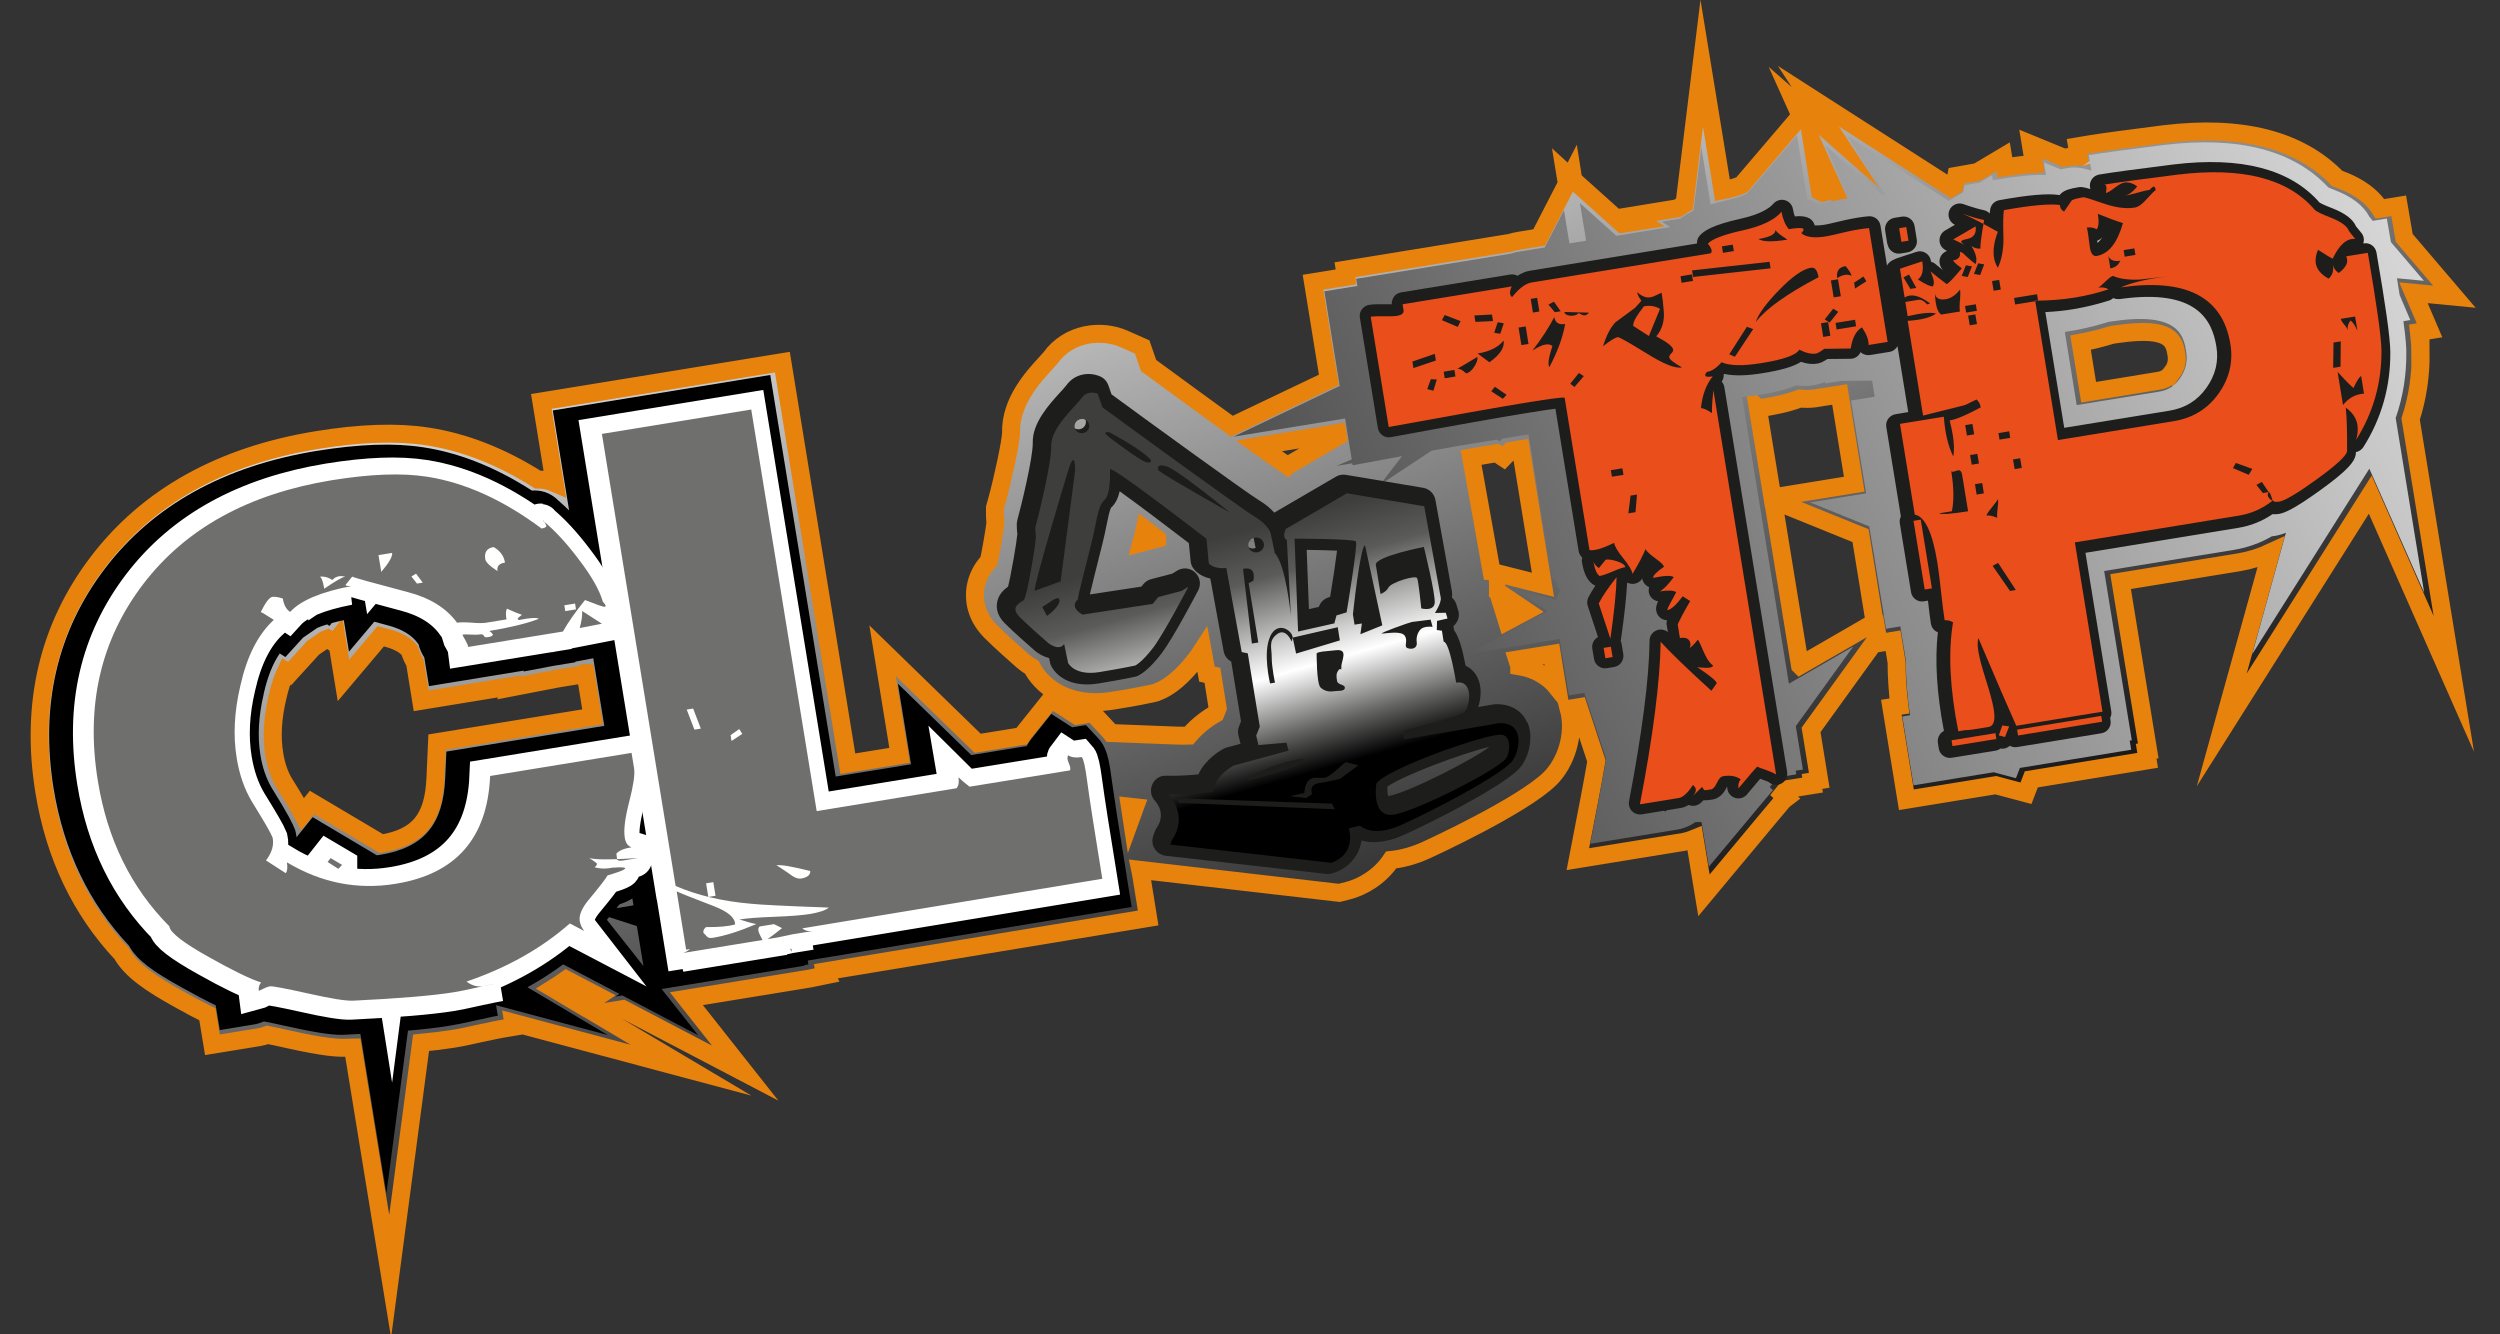
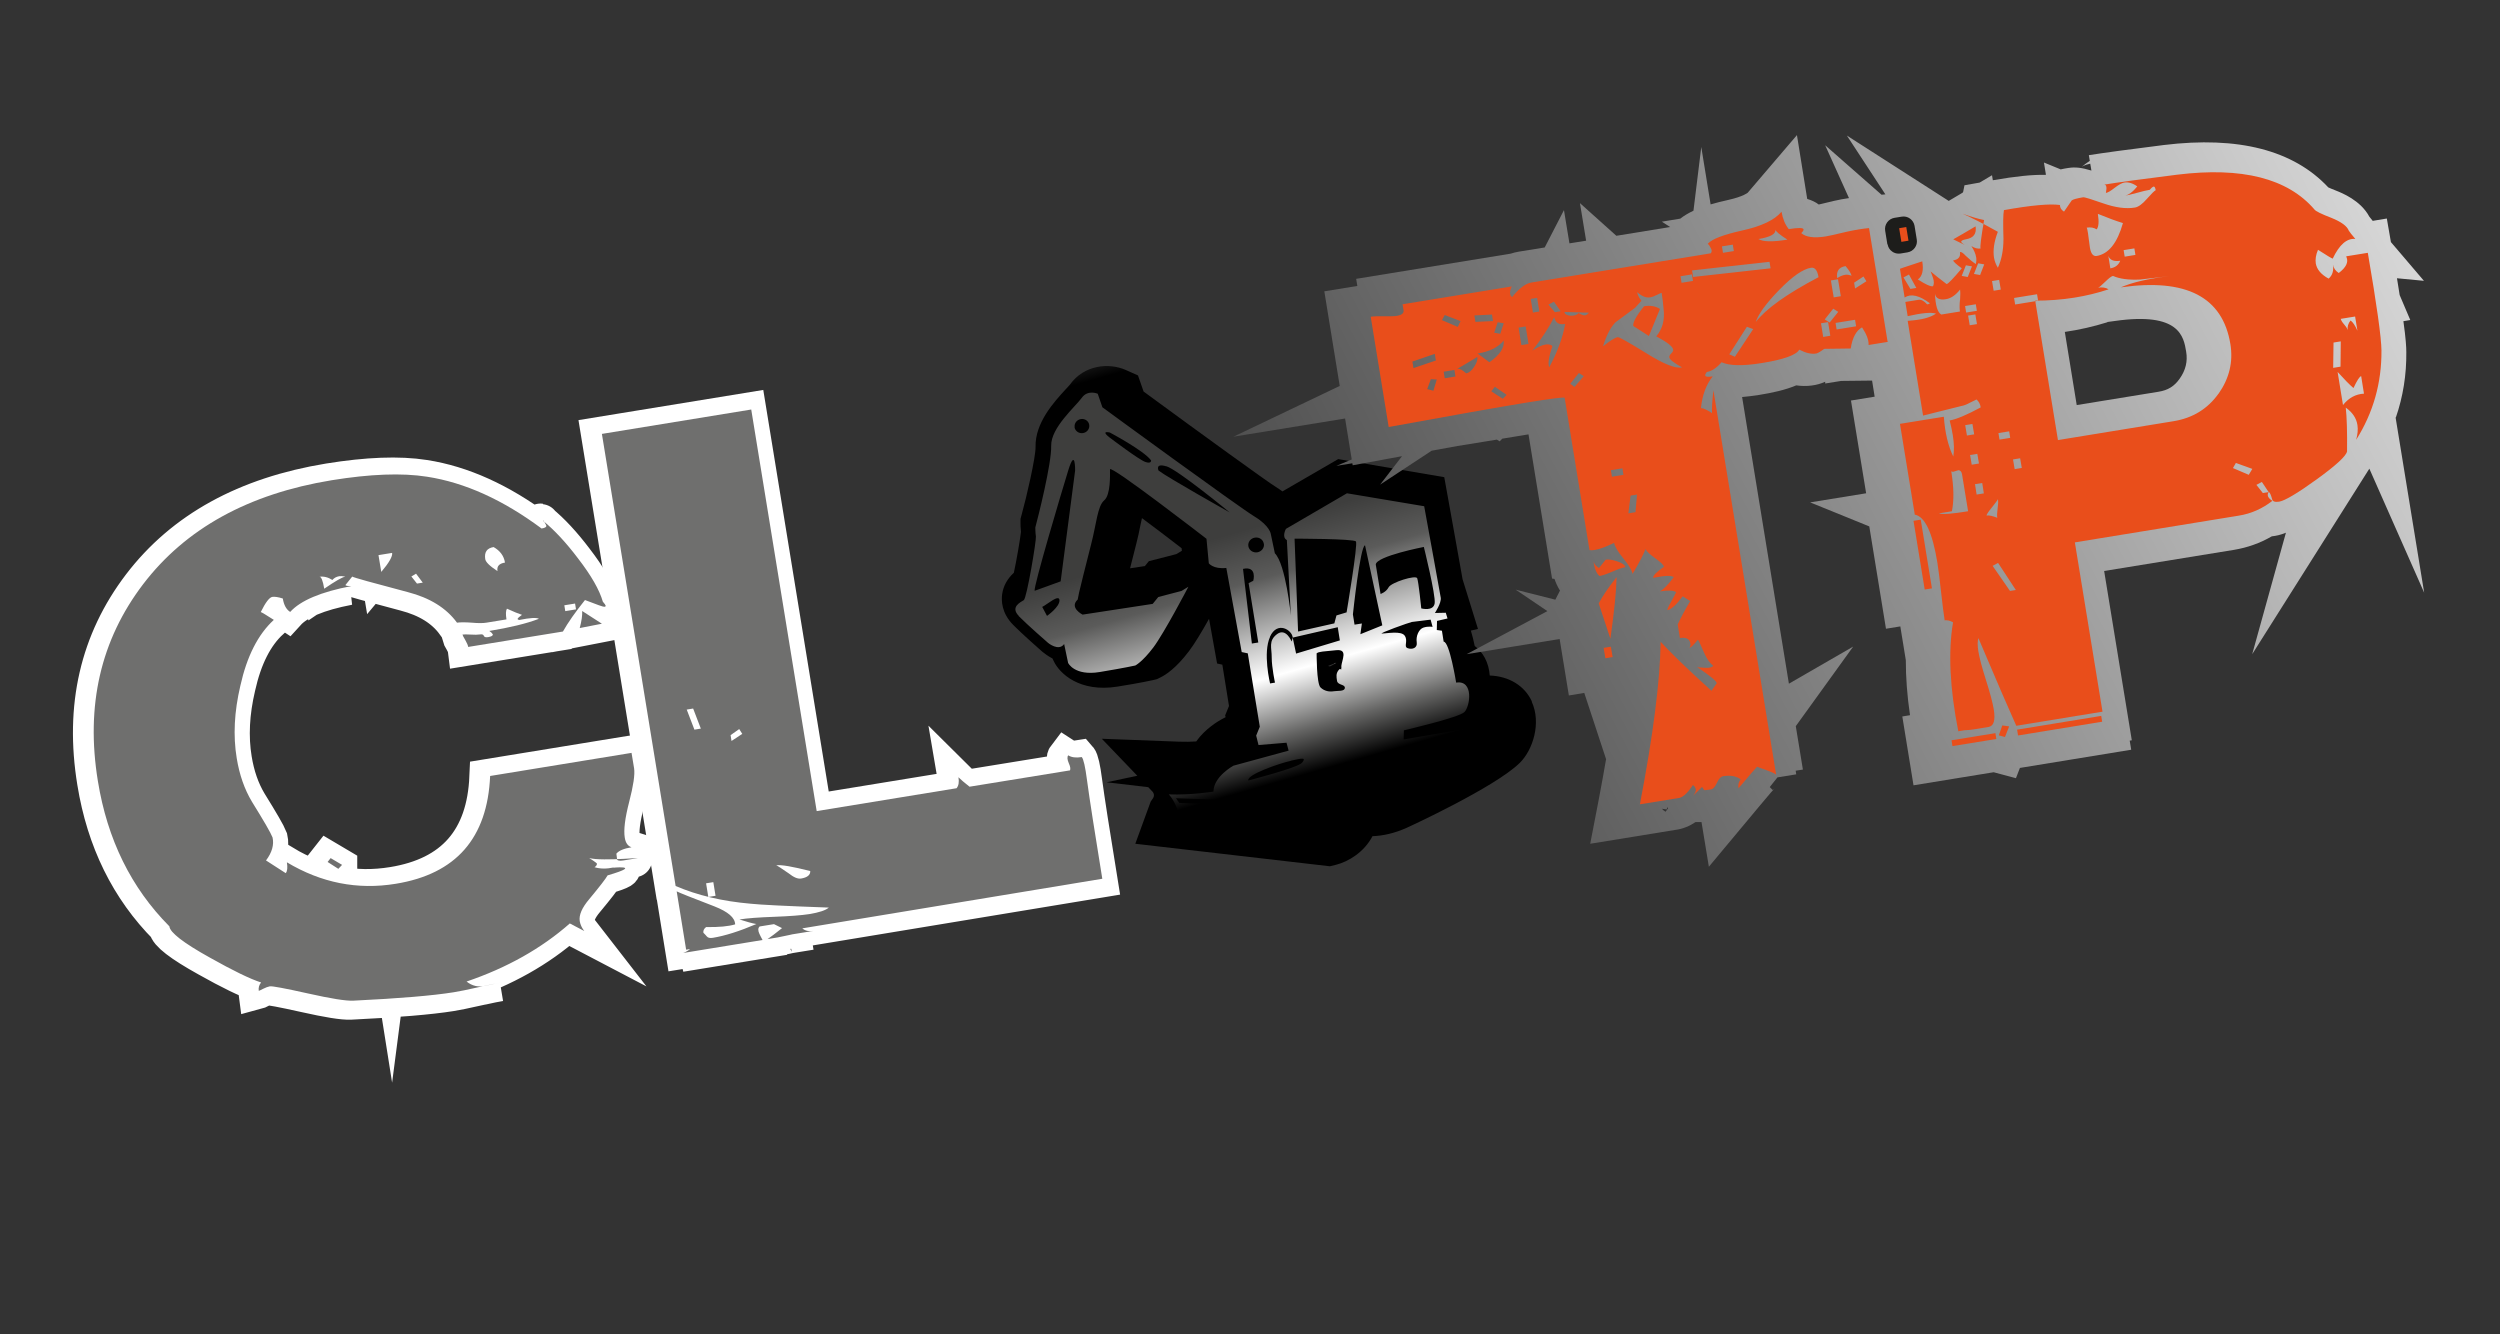
<svg xmlns="http://www.w3.org/2000/svg" xmlns:xlink="http://www.w3.org/1999/xlink" id="Calque_1" data-name="Calque 1" viewBox="0 0 214.28 114.36">
  <rect x="0" y="0" width="214.28" height="114.36" fill="#333333" stroke="none" />
  <defs>
    <style>
      .cls-1 {
        fill: url(#Dégradé_sans_nom_2);
      }

      .cls-2 {
        fill: url(#Dégradé_sans_nom_11);
      }

      .cls-2, .cls-3 {
        fill-rule: evenodd;
      }

      .cls-4 {
        fill: url(#Dégradé_sans_nom_12);
      }

      .cls-5 {
        fill: #e94e1b;
      }

      .cls-3 {
        fill: #9c9b9b;
      }

      .cls-6 {
        fill: url(#Dégradé_sans_nom_2-3);
      }

      .cls-7 {
        stroke: #fff;
        stroke-width: 3.08px;
      }

      .cls-7, .cls-8 {
        fill: #6f6f6e;
      }

      .cls-7, .cls-9 {
        stroke-miterlimit: 10;
      }

      .cls-9 {
        fill: url(#Dégradé_sans_nom_2-2);
        stroke: #e7820c;
        stroke-width: 1.54px;
      }

      .cls-10 {
        fill: #1d1d1b;
      }
    </style>
    <linearGradient id="Dégradé_sans_nom_2" data-name="Dégradé sans nom 2" x1="97.12" y1="15.34" x2="101.38" y2="30.4" gradientUnits="userSpaceOnUse">
      <stop offset="0" stop-color="#fff" />
      <stop offset="1" stop-color="#000" />
    </linearGradient>
    <linearGradient id="Dégradé_sans_nom_2-2" data-name="Dégradé sans nom 2" x1="90.59" y1="-.31" x2="123.75" y2="95.52" xlink:href="#Dégradé_sans_nom_2" />
    <linearGradient id="Dégradé_sans_nom_12" data-name="Dégradé sans nom 12" x1="215.46" y1="-23.54" x2="53.46" y2="61.72" gradientUnits="userSpaceOnUse">
      <stop offset="0" stop-color="#fff" />
      <stop offset=".61" stop-color="#000" />
    </linearGradient>
    <linearGradient id="Dégradé_sans_nom_2-3" data-name="Dégradé sans nom 2" x1="228.93" y1="2.06" x2="66.94" y2="87.32" xlink:href="#Dégradé_sans_nom_2" />
    <linearGradient id="Dégradé_sans_nom_11" data-name="Dégradé sans nom 11" x1="104.54" y1="43.48" x2="111.22" y2="67.06" gradientUnits="userSpaceOnUse">
      <stop offset=".1" stop-color="#3e3e3d" />
      <stop offset=".28" stop-color="#5b5b5a" />
      <stop offset=".62" stop-color="#fff" />
      <stop offset=".83" stop-color="#646463" />
      <stop offset=".98" stop-color="#000" />
    </linearGradient>
  </defs>
  <path class="cls-3" d="M88.9,51.86c.72,.73,2.35,2.15,2.35,2.15,0,0,.85,.71,1.28,.09l.31,1.52s.51,1.06,2.53,.73,2.85-.53,2.85-.53c0,0,.56-.27,1.44-1.44,.88-1.17,2.82-4.86,2.82-4.86l-.55,.33-1.86,.48-.44,.55-5.61,.86s-1.09-.55-.4-1.2l.11-.56s.56-2.32,.97-3.9c.41-1.57,.51-3.04,1.03-3.49,.53-.45,.47-2.07,.46-2.49,0-.42,7.73,5.56,7.73,5.56l.18,1.96s.35,.49,1.4,.38l1.23,6.74,.49,.1,.96,5.88-.28,.71,.19,.75,2.24-.19,.17,.64-4.42,1.2s-1.6,.86-1.6,2.07c0,0-1.76,.29-3.58,.22,0,0,1.61,1.67,.26,3.64l-.14,.38,12.87,1.46s1.99-.5,1.42-2.76l.9-.21s.96,.99,3.27-.05c2.31-1.04,7.49-3.69,8.81-5,.66-.64,1.28-3.23-.92-3.17l-7.67,1.31,.02-.73s4.38-1.02,4.84-1.45c.46-.44,.78-2.6-.65-2.37,0,0-.54-3.29-1-3.28l-.14-.88-.41-.05,.02-.73,.84-.2-.14-.46-.86,.02s.54-.81,.47-1.22-1.33-7.32-1.33-7.32l-6.19-1.04-4.88,2.85s-.36,.66,.08,.89l.32,6.04s-.4-4.1-1.28-4.98l-.31-1.52s-.04-.66-1.3-1.42c-1.26-.76-12.19-8.75-12.19-8.75l-.38-1.08s-.79-.35-1.28,.33c-.49,.68-2.48,2.39-2.45,3.84,.03,1.44-1.06,5.78-1.27,6.54,0,0,0,.42,.05,.72s-.73,4.94-.97,5.1c-.24,.16-1.11,.54-.39,1.27Zm19.64-5.79c.05,.32-.18,.63-.52,.69s-.66-.16-.72-.49,.18-.63,.52-.69,.66,.16,.71,.49Zm6.65,5.49l-.83,.25-.17,.63-2.9,.65-.28-7.43s4.75,0,4.92,.22c.17,.21-.74,5.67-.74,5.67Zm2.84,1.04l-1.76,.71,.13-.86-.59,.1-.13-.82s.58-5.46,.97-5.53l1.38,6.41Zm3.12-1.35s-.22-2.14-.33-2.42c-.11-.28-2.08,.34-2.29,.73-.2,.39-.65,.53-.65,.53l-.38-2.35c.02-.67,3.85-1.41,3.85-1.41,0,0,.96,3.82,.87,4.5-.09,.68-1.07,.42-1.07,.42Zm-3.15,2.02c-.33,0,2.2-.9,2.39-.93l1.51-.19,.16,.58s-.35-.06-.73,.06c-.38,.12-.62,.71-.54,1.18s-.37,.6-.72,.48c-.36-.13,.04-.55-.23-.99-.27-.44-1.5-.18-1.83-.18Zm-.45,12.02c.69-1.14,8.68-3.98,9.99-3.92,.88,.04,.72,1.53,.38,1.93-.84,.98-6.95,4.09-8.9,4.47-1.94,.38-1.47-2.47-1.47-2.47Zm-2.8-9.38c-.05,.55,0,0-.22,.28-.22,.28-.19,.51-.13,.87s.65,.26,.63,.56c-.02,.3-.57,.21-.89,.27s-.74,0-1.05-.31c-.32-.31-.31-2.72-.31-2.72,.18-.15,.58-.15,1.56-.26,.98-.1,.46,.77,.41,1.32Zm-1.82,9.34c-.85,.14-.53,.87-.53,.87l-.48,.32-1.29-.15,1.16-.25s.02-.73,.37-1.03c.35-.3,.58-.15,1.17-.19,.6-.04,1.54-1.22,1.8-1.26l.98,.26-1.5,1.09s-.84,.2-1.68,.33Zm1.07,1.63l.21,.45-12.45-.5-.27-.38,12.51,.43Zm-3.3-3.44c.97-.22,1.23-.26,.89,.16-.33,.42-4.31,1.43-4.31,1.43-.14-.46,2.45-1.36,3.42-1.58Zm-1.69-9.92c.59-1.3,1.78-.53,1.82,.06l3.61-.83,.17,1.06-3.5,1.05-.27-1.28-.08,.32s-.45-1.13-1.17-.59c-.71,.54-.42,1.09-.43,1.88,0,.78,.26,2.01,.26,2.01l-.39,.06s-.6-2.44,0-3.74Zm-1.45,.54l-.71-5.98c1.16-.25,.82,.95,.82,.95l-.37,.18,.78,4.76-.52,.09Zm-6.86-14.2c.91,.27,5.08,3.7,5.08,3.7,0,0-5-2.8-5.7-3.35,0,0-.3-.62,.61-.34Zm-4.52-2.7s2.71,1.43,3.31,2.23c0,0,.05,.29-.45,.13-.49-.16-2.78-1.9-2.78-1.9,0,0-.91-.64-.08-.47Zm-2.81-.42c-.05-.31,.17-.6,.5-.65s.63,.15,.68,.46-.17,.6-.49,.65-.63-.15-.68-.46Zm-2.6,14.39c.37-.18,1.36-1.07,1.38-.53,.02,.54-1,1.25-1,1.25l-.38-.72Zm-.61-1.29c-.11-.28,2.13-7.83,2.7-9.67,.57-1.84,.54,.03,.54,.03l-1.16,8.88-2.08,.76Z" />
  <path class="cls-1" d="M131.3,60.12c-.62-1.34-1.95-2.16-3.61-2.22-.04-.54-.18-1.06-.42-1.51-.22-.41-.52-.75-.87-1.02-.09-.45-.2-.9-.33-1.32l.61-.14-1.32-4.26c-.24-1.39-1.15-6.4-1.26-7.03l-.31-1.72-9.09-1.55-4.78,2.77c-.17-.13-.36-.25-.56-.38-.72-.44-6.26-4.45-11.34-8.18l-.48-1.38-1.03-.46c-1.47-.66-3.6-.44-4.8,1.24-.05,.07-.24,.27-.38,.42-.98,1.07-2.62,2.85-2.57,4.93,.02,.85-.78,4.34-1.2,5.83l-.09,.33v.34c0,.11,0,.44,.04,.78-.07,.64-.39,2.5-.61,3.5-.56,.52-.9,1.13-1,1.82-.08,.55-.07,1.63,.95,2.66,.77,.78,2.32,2.14,2.49,2.29l.04,.03c.17,.14,.45,.35,.83,.55l.11,.23c.5,1.06,2.22,2.7,5.46,2.18,2.06-.33,2.96-.54,3.06-.56l.33-.08,.3-.15c.44-.21,1.34-.79,2.45-2.26,.47-.62,1.13-1.72,1.71-2.76l.69,3.83,.45,.1,.57,3.54-.33,.81,.04,.15-.32,.17c-.31,.17-1.42,.81-2.2,1.91-.45,.03-.96,.04-1.46,.02l-6.63-.25,3.04,3.17-2.63,.56,3.57,.42,.38,.4s.23,.25,.02,.56l-.19,.27-1.32,3.62,16.68,1.93,.53-.13c1.07-.27,2.41-1.09,3.12-2.45,.88-.03,1.88-.24,2.96-.73,.07-.03,7.5-3.44,9.65-5.54,1.15-1.12,1.87-3.45,1.04-5.25Zm-30.46-12.63l-2.37,.61-.34,.42-1.27,.19c.17-.68,.37-1.45,.53-2.09,.15-.57,.26-1.1,.35-1.57,.04-.2,.09-.43,.14-.64,1.05,.78,2.25,1.69,3.4,2.58l.02,.22-.47,.28Zm16.66,8.58h0s0,0,0,0c0,0,0,0,0,0Zm-2.97,.73c-.19,.15-.38,.25-.54,.32-.05-.01-.11-.02-.16-.04l.7-.28Zm2.42,4.6l-1.61-.44-.63,.1c-.42,.07-.77,.21-1.07,.38-.23-.21-.48-.37-.74-.47l-.17-.65c.54,.15,1.12,.19,1.7,.11h.04c1.21-.04,2.02-.46,2.53-.99l-.05,1.95Zm2.17-2.85l-1.74,.4c.26-.43,.38-.88,.4-1.24,.01-.24,0-.8-.31-1.38,0-.06,.02-.13,.03-.2,0-.04,.02-.07,.03-.11,.01-.05,.03-.12,.05-.19,.02,0,.04,0,.07,0,.48,.67,1.19,.95,1.41,1.03,.66,.23,1.36,.26,2.02,.11,.04,.23,.09,.46,.12,.68l.06,.36c-.66,.18-1.41,.36-2.13,.53Z" />
-   <path class="cls-9" d="M207.46,30.25c0-.31-.02-.81-.13-1.79l.91-.15-1.38-3.22s0,0,0,0l3.51,.34-4.3-5.04-.47-2.75-1.6,.26c-.98-1.55-2.69-2.22-3.28-2.45-.16-.06-.29-.12-.4-.16-3.22-3.32-8.19-4.59-14.82-3.79-3.14,.4-5.25,.68-6.46,.88l-1.01,.17,.14,.86s0,0,0,0c-.29-.01-.59,0-.9,.05-.12,.02-.24,.04-.36,.06l-2.85-1.17,.28,1.71c-.72,.04-1.54,.14-2.5,.28l-.15-.9-2.2,1.31-1.81,.32-.16,.85-.28,.17-12.24-7.85,2.3,3.52-2.37-2.08-.06-.38-.16,.18-.96-.84,.58,1.29-5.03,5.9c-.12,.06-.47,.22-1.21,.39-.15,.03-.3,.07-.45,.1l-1.78-10.9-1.48,12.06c-.21,.12-.41,.24-.59,.37l-3.96,.65,.71,.45-1.49,.24-4.2-3.77-.09-.57-.17,.33-.45-.41,.16,.98-2.37,4.6-1.71,.28c-.26,.04-.51,.1-.76,.18l-14.19,2.31,.1,.61-2.83,.46,1.36,8.37-8.32,3.97c-1.99-1.44-4.46-3.24-7.13-5.2l-.55-1.59-1.51-.67c-1.95-.88-4.78-.58-6.36,1.62-.06,.07-.23,.25-.35,.39-1.15,1.25-3.08,3.35-3.02,6,.01,.68-.73,4.12-1.24,5.94l-.14,.49v.51c0,.12,0,.45,.04,.82-.08,.66-.35,2.23-.56,3.25-.63,.67-1.01,1.44-1.15,2.3-.12,.78-.11,2.3,1.3,3.73,.78,.79,2.28,2.11,2.72,2.5l.06,.05c.17,.15,.43,.34,.76,.54,.69,1.39,2.89,3.5,6.91,2.85,2.07-.33,3.08-.55,3.34-.61l.35-.08,.54-.23c.67-.33,1.74-1.07,2.99-2.73,.15-.19,.31-.43,.49-.71l.38,2.08,.47,.1,.45,2.81-.19,.48c-.44,.25-1.44,.88-2.28,1.88-.36,.01-.69,.01-1,0l-5.67-.22s-.08-.1-.12-.15l-1.44-1.55-1.34,.22-2.24-1.44-2.32,2.9c-.07,.09-.15,.19-.21,.29l-3.76,.61-8.15-7.93,1.46,8.96-4.44,.72-5.61-34.42-20.66,3.37,1.14,6.99c-.46-.2-.95-.3-1.46-.3-3.12-1.97-6.29-3.21-9.44-3.69-2.62-.4-5.72-.3-9.47,.31-8.19,1.33-14.5,4.85-18.77,10.45-4.27,5.6-5.82,12.22-4.6,19.69,.89,5.47,3.12,10.14,6.64,13.89,.81,1.42,2.45,2.53,4.82,3.85,.96,.54,1.79,.98,2.52,1.34l.43,2.61,3.93-.64c.27-.04,.53-.11,.79-.21,.4,.08,.98,.2,1.82,.39,3.07,.68,4.21,.75,5,.71,.17,0,.33-.02,.49-.02l3.2,19.61,2.65-20.01c1.06-.1,1.98-.22,2.74-.34,.59-.09,1.35-.25,2.36-.48l.24-.05c.12-.02,.24-.04,.35-.07,.25-.06,.48-.11,.69-.15,.23-.04,.42-.08,.58-.11l1.01-.17-.06-.35,15.23,4.07-8.18-4.86,2.34-.38,10.48,5.49-5.04-6.38,10.54-1.72,1.41-.29-.11-.2-.02-.12,27.76-4.59-.6-3.71c-.02-.14-.04-.27-.07-.41l17.05,1.97,.75-.19c1.18-.3,2.71-1.14,3.7-2.63,.97-.1,1.97-.38,2.99-.84,.33-.15,8.21-3.77,10.62-6.13,1.34-1.31,2.2-3.78,1.61-5.98l.85-.14,1.52,4.6c-.17,1.02-.37,2.08-.58,3.19l-1.01,5.23,8.65-1.41c.47-.05,.92-.18,1.36-.36l.8,4.87,5.66-6.79c1.12-1.34,1.33-1.58,1.36-1.6h0s-.29-.27-.29-.27l.35-.43,2.23-.36-.05-.31,.62-.1-.7-4.32,5.72-7.92,.08,.48,1.23-.2,.3,1.85c0,1.17,.08,2.42,.24,3.74l-.69,.11,1.29,7.93,7.66-1.25,2.59,.69,.46-1.19,9.97-1.63-.13-.78,.18-.03-2.37-14.51,10.11-1.65c.97-.16,1.9-.45,2.78-.86l-4.22,15.22,12.73-20.16,7.16,16.21-3.7-22.69c.59-1.81,.88-3.73,.86-5.69Zm-21.3,1.68c-.31,.43-.61,.62-1.16,.71l-5.98,.98-.69-4.25c.91-.17,1.82-.4,2.7-.67l.58-.08c4.54-.65,4.76,.69,4.94,1.77,.09,.58-.02,1.04-.38,1.55ZM28.65,55.1l.22-.27,.57,3.49,3.19-3.78,.5,.13c.94,.24,1.59,.6,1.98,1.08,.12,.41,.29,.76,.46,1.05l.53,3.27,7.58-1.24-.03,.13,4.08-.79,2.38-.39,.05-.08h.02s.61,3.74,.61,3.74l-13.33,2.17-.14,3.1c-.15,3.48-1.45,5.06-4.63,5.6l-5.95-3.53-.8,1c-.3-.56-.78-1.39-1.6-2.7-.4-.68-.68-1.5-.83-2.45-.24-1.45-.15-3.06,.27-4.85,.19-.87,.44-1.62,.73-2.24l.31,.2,2.01-2.21,1.03-.71c.07-.03,.14-.05,.22-.08l.57,.37Zm99.19-6.15c-.28-1.57-1.22-6.8-1.34-7.47l-.41-2.27,2.18-.37,.61,.4,.57-.59,.9-.15,1.9,11.62-4.38-1.11-.02-.06Zm.55,1.78l2.43,1.64-1.65,.88-.78-2.52Zm-18.04-10.81s-.07-.05-.11-.07c-.23-.14-1.07-.73-2.33-1.63l6.72-1.1,.05,.28-4.32,2.51Zm-11.17,6.26l-1.36,.35c.03-.11,.06-.22,.09-.33,.08-.29,.14-.57,.2-.84,.35,.27,.71,.54,1.07,.81Zm-2.35,22.96l.45,.05-.31,.85c-.05-.32-.1-.61-.14-.9Zm33.39-12.05c-.05-.19-.11-.38-.17-.56l2.96-.48,.47,2.89c-.78-.97-1.92-1.62-3.26-1.84Zm20.46-22.08c.14-.02,.29-.04,.44-.07,.92-.15,2.09-.37,3.15-.78,.43,.04,.85,.04,1.26-.01h0s2.15-.34,2.15-.34l1.25,7.69-7.01,1.14-1.25-7.64Zm6.49-18.73s-.07,.01-.1,.02l-.07,.02c-.3,.07-.55,.13-.75,.18-.09-.05-.17-.09-.26-.13l-.68-4.23,1.87,4.15ZM49.98,86.25l-2.57-1.53c.39-.24,.76-.5,1.13-.76l2.73,1.43-1.29,.86Zm104.3-29.21l-2.31-14.17,7.5,3.04,1.21,7.43-6.4,3.7Z" />
  <g>
-     <path class="cls-4" d="M96.57,75.07c-.65-3.96-1.08-6.78-1.3-8.36-.22-1.72-.44-2.67-1.12-3.41l-1.07-1.15-1.18,.19-1.79-1.15-1.74,2.18c-.12,.15-.25,.34-.37,.58l-4.75,.77-6.29-6.12,1.13,6.91-6.46,1.05-5.61-34.42-18.64,3.04,1.4,8.57c-.3-.29-.59-.56-.89-.82-.76-.78-1.63-.93-2.3-.88-3.09-1.99-6.21-3.24-9.31-3.71-2.51-.39-5.51-.28-9.15,.31-7.92,1.29-14.02,4.68-18.12,10.06-4.09,5.36-5.58,11.72-4.41,18.9,.87,5.31,3.04,9.83,6.46,13.45,.65,1.24,2.17,2.28,4.49,3.56,1.14,.64,2.11,1.15,2.94,1.55l.35,2.12,2.92-.48c.32-.05,.6-.15,.86-.26,.4,.07,1.06,.21,2.15,.45,2.96,.66,4.04,.72,4.72,.69,.48-.02,.95-.05,1.4-.07l2.23,13.65,1.85-13.93c1.4-.12,2.56-.26,3.49-.41,.56-.09,1.32-.24,2.29-.46,.1-.02,.2-.05,.3-.07,.1-.02,.2-.04,.29-.06,.26-.06,.5-.11,.72-.16,.24-.05,.44-.09,.61-.11l-.15-.91,9.59,2.56-6.9-4.1c1.08-.6,2.1-1.25,3.06-1.96l4.82,2.53-.34,.23,.59-.1,6.5,3.41-3.13-3.96,12.26-2-.03-.05,.35-.06-.05-.33,27.76-4.59-.44-2.7Zm-42.28,2.53l-1.45,.24c.09-.11,.18-.22,.25-.32,.19-.07,.35-.13,.5-.19,.23-.1,.42-.2,.61-.32l.1,.59Zm-11.87-29.2s-.07,.02-.11,.03v-.02s.11-.02,.11-.02h0Zm11.14,24.74l-.48,.08,.14-.36-.11-.69c.12,.06,.22,.14,.32,.21l.13,.77Zm-.5-1.3l-.08-.49s.08,.02,.12,.03c.07,.02,.13,.06,.19,.08l.07,.45c-.1-.02-.19-.06-.3-.08Zm-1.28-9.62l-13.52,2.2-.1,2.27c-.17,4-1.84,5.97-5.58,6.58-.09,.02-.19,.03-.28,.04l-5.5-3.27-1.38,1.72c-.02-.14-.04-.28-.07-.41l-.04-.17-.06-.16c-.16-.41-.51-1.15-1.97-3.5-.46-.79-.79-1.73-.96-2.81-.26-1.58-.16-3.33,.28-5.21v-.03c.33-1.46,.79-2.62,1.38-3.46l.48,.31,1.51-1.66,1.22-.84c.23-.1,.51-.2,.85-.3l.2,.13,.2-.25c.3-.08,.64-.16,1.03-.24l.44,2.7,2.17-2.57c.34,.09,.72,.19,1.12,.3,1.23,.32,2.09,.83,2.62,1.56l.05,.06c.1,.43,.29,.81,.5,1.15l.4,2.45,8.13-1.33-.02,.08,2.51-.48,1.9-.31,.04-.06,1.52-.29,.95,5.8Zm.23,16.63c.07-.08,.13-.16,.2-.24l2.38,.77,.56,3.42-3.13-3.96Z" />
    <path class="cls-6" d="M205.36,35.77c.61-1.78,.91-3.65,.89-5.59,0-.43-.04-1.14-.25-2.65l.59-.1-.91-2.14c-.07-.44-.14-.92-.23-1.44l2.31,.22-2.83-3.32-.35-2.02-1.21,.2h0c-.14-.18-.24-.29-.29-.36-.76-1.41-2.35-2.03-2.9-2.25-.3-.12-.5-.2-.62-.26-2.98-3.19-7.71-4.41-14.09-3.63-3.13,.39-5.23,.68-6.43,.87l.08,.49c-.22,.14-.42,.29-.58,.42-.04,.03-.08,.06-.11,.08,.01,0,.27-.17,.73-.26l.1,.59c-.83-.25-1.37-.32-2-.22-.21,.03-.42,.07-.63,.12l-1.44-.59,.17,1.04s-.02,.01-.03,.02c-1.11-.03-2.56,.12-4.52,.46l-.07-.43-1.06,.63-1.3,.23-.11,.55-.04,.08-1.2,.71-8.73-5.6,3.3,5.04-.33,.03-4.83-4.24,2.04,4.53c-.42,.06-.86,.14-1.34,.25l-.07,.02c-.56,.14-.94,.22-1.18,.28-.26-.2-.59-.36-.99-.48l-.88-5.47-4.22,4.94s-.35,.32-1.68,.62c-.55,.12-1.05,.25-1.5,.38l-.8-4.92-.67,5.46c-.44,.21-.81,.43-1.13,.68l-1.58,.26,.71,.46-4.61,.75-3.12-2.8,.53,3.22-1.43,.23-.47-2.85-1.65,3.2-2.22,.36c-.23,.04-.46,.09-.69,.17l-13.25,2.16,.1,.61-2.83,.46,1.32,8.11-9.11,4.35,9.57-1.56,.57,3.51-1.32,.55,1.37-.22,.03,.17,2.98-.55c.42-.08,.84-.15,1.25-.23l-1.88,2.44,4.42-2.91c.77-.14,1.51-.27,2.2-.4l3.39-.55,.24,.15,.22-.23,2.25-.37,2.02,12.36,.21,.03c.11,.33,.26,.67,.47,1l-.4,.78-3.4-.86,2.72,1.84-6.92,3.69,7.97-1.3,.79,4.84,1.32-.22,1.87,5.68c-.19,1.1-.4,2.26-.63,3.47l-.73,3.78,7.24-1.18c.7-.08,1.3-.35,1.79-.68,.16,0,.33,0,.51,0l.63,3.83,4.22-5.06c1.07-1.29,1.34-1.58,1.41-1.65-.07,.07-.12,.11-.15,.14l-.26-.26,.66-.83,1.61-.26-.05-.31,.62-.1-.61-3.72,4.92-6.82-5.51,3.18-4.01-24.57c.46-.04,.94-.1,1.46-.18,1.12-.18,2.23-.42,3.18-.82,.87,.13,1.77,.02,2.48-.31v.15s1.37-.22,1.37-.22l2.65-.03,.22,1.38-2.03,.33,1.3,7.95-4.8,.78,5.07,2.06,1.43,8.77,1.23-.2c.01,.07,.02,.13,.03,.19l.44,2.7h0c0,1.46,.11,3.03,.36,4.72l-.66,.11,.96,5.9,6.87-1.12,1.91,.51,.34-.88,9.54-1.56-.13-.78,.18-.03-2.37-14.51,11.12-1.81c1.16-.19,2.25-.58,3.25-1.16,.37-.04,.75-.12,1.21-.31l-2.89,10.41,10.04-15.9,4.7,10.63-2.45-15.02Zm-24.74-8.17l.66-.09c5.54-.79,5.89,1.35,6.1,2.63,.14,.84-.04,1.58-.55,2.31-.46,.66-1.01,1-1.83,1.13l-7,1.14-1.02-6.27c1.25-.18,2.46-.46,3.65-.83Zm-37.86,41.98c-.12-.08-.23-.16-.32-.26l.42,.06c.01-.07,.03-.14,.04-.2h0s0,0,0,0c.02,.04,.05,.07,.07,.11l-.21,.28Z" />
  </g>
  <path class="cls-7" d="M52.32,74.47c-.37,.02,2.81-.31-.48,.65-.16,.29-.69,.97-1.56,2.02-.64,.75-.91,1.38-.83,1.9,.05,.3,.18,.58,.39,.85l-1.24-.65c-2.43,2.14-5.38,3.8-8.85,4.98,.48,.38,1.01,.5,1.58,.37,.61-.14,1.12-.24,1.53-.31-.49,.08-1.2,.22-2.11,.43-.91,.21-1.62,.35-2.11,.43-1.81,.29-4.67,.53-8.6,.72-.63,.03-1.93-.18-3.89-.62-1.97-.44-3.05-.64-3.26-.61-.16,.03-.35,.1-.57,.21-.21,.11-.34,.17-.38,.18-.04-.26,.02-.5,.2-.72-.94-.3-2.4-1.01-4.39-2.13-2.27-1.26-3.43-2.16-3.47-2.68-3.28-3.3-5.32-7.45-6.13-12.45-1.06-6.48,.24-12.1,3.88-16.88,3.64-4.77,9.03-7.74,16.17-8.91,3.28-.53,6-.64,8.16-.3,3.24,.5,6.51,1.98,9.82,4.44,.33-.05,.46-.15,.39-.29-.18-.35-.26-.47-.25-.36,.97,.79,1.97,1.87,2.99,3.22,1.12,1.45,1.83,2.69,2.12,3.7,.15,.16,.23,.29,.25,.36,0,.04-.03,.06-.11,.08s-.64-.18-1.67-.58c-.84,1.05-1.47,1.95-1.89,2.7l-8.12,1.32c-.02-.15-.11-.34-.25-.59-.15-.24-.22-.4-.24-.47,.12-.02,.35-.02,.7,0,.34,.02,.6,.02,.79-.01s.3,0,.34,.12c.04,.11,.16,.14,.37,.11,.29-.05,.42-.13,.4-.24-.06-.1-.16-.2-.3-.29,1.76-.29,3.18-.63,4.25-1.04-.19-.12-.75-.09-1.69,.1-.09-.02-.13-.05-.14-.09,.03-.08,.16-.2,.38-.35-.31-.1-.74-.28-1.29-.53-.1,.17-.11,.47-.04,.92l-1.72,.28c-.29,.05-.71,.05-1.26,0-.55-.04-.98-.04-1.26,0-.92-1.26-2.33-2.13-4.22-2.62-3.03-.8-4.62-1.24-4.76-1.33l-.58,.72c.01,.07,.19,.1,.52,.09-2.62,.5-4.37,1.24-5.26,2.22-.33-.21-.54-.59-.63-1.15-.4-.13-.7-.17-.9-.14-.25,.04-.58,.47-.99,1.3,.09,.02,.46,.25,1.12,.67-1.36,1.25-2.31,3.13-2.87,5.65-.52,2.21-.63,4.28-.31,6.21,.23,1.41,.66,2.65,1.3,3.72,1.03,1.66,1.62,2.68,1.77,3.07,.14,.62-.04,1.28-.56,1.97l1.69,1.09c.14-.17,.17-.48,.1-.93,2.94,1.76,6.05,2.38,9.33,1.84,5.17-.84,7.86-3.92,8.09-9.24l12.12-1.98,.22,1.33c.08,.52-.06,1.47-.42,2.86-.36,1.39-.49,2.42-.38,3.08,.07,.44,.26,.72,.58,.82-.66,.11-1.09,.29-1.3,.55,.08,.52,.09,.67,.01,.45,.06,.14,.26,.19,.59,.13l1.17-.19c.53-.09-4.27,.39-4.37-.2,.57,.37,.87,.58,.93,.65,.02,.11-.05,.22-.2,.32,.49,.15,1.04,.15,1.64,.02Zm-40.82-7.36l-1.6,.26c.24-.08,.72-.52,1.43-1.32l.17,1.06Zm24.59,15.65c-.32,.09-.89,.4-1.71,.93-.82,.53-1.37,.82-1.66,.87s-1.54-.62-3.74-2.01c1.16-.38,2.05-1.38,2.67-3,.88,.2,2.25,.6,4.11,1.21l.33,2Zm-7.01-8.54l-.32,.34-.92-.59,.26-.33,.98,.58Zm3.43,8.62l-.32,.34-.92-.59,.32-.34,.92,.59Zm1.36-2.1s-.09-.04-.13-.04c-.08,.01-.18,.45-.29,1.3-.07-.44-.38-.62-.91-.54-.08,.01-.16,.05-.24,.1l-.19-1.17c.47,.04,1.06,.15,1.76,.34Zm-4.53-31.23c-.22-.04-.39-.05-.51-.03-.24,.04-.44,.15-.58,.32-.38-.24-.75-.33-1.12-.27,.16-.03,.3,.31,.42,1.02,.95-.65,1.54-.99,1.79-1.03Zm4.34,33.94l-.49,.08-.55-.65,.46-.25,.58,.82Zm1.24-.89c-.15-.13-.34-.14-.57-.02-.12,.06-.29,.14-.53,.26-.07-.44,.14-.95,.64-1.53,.11,.7,.27,1.13,.46,1.29Zm-1.55-35.08l-1.17,.19,.24,1.44c.67-.79,.98-1.34,.93-1.63Zm2.62,2.54l-.57-.76-.4,.24,.48,.61,.49-.08Zm7.43,19.59c-.45,.07-.64,.33-.57,.78-.71-.46-1.08-.81-1.12-1.07-.09-.56,.17-.88,.79-.98,.52,.33,.82,.76,.9,1.28Zm-1.39-17.04l-2.21,.36-.08-.5,2.21-.36,.08,.5Zm1.01-4.27c-.09-.56-.41-1-.97-1.32-.58,.09-.81,.44-.72,1.03,.04,.26,.39,.6,1.05,1.03-.07-.41,.14-.65,.64-.73Zm6.09,4.02l-.08-.5-.92,.15,.08,.5,.92-.15Zm2.22,1.23l-1.69-1.09c.02,.38-.05,.86-.21,1.46l1.9-.37Z" />
  <path class="cls-7" d="M68.56,79.69c.24,.19,.55,.25,.92,.19l-1.85,.3c.12-.02-.28,.07-1.22,.26l-.86,.14c.3-.2,.72-.52,1.24-.94l-.69-.34-1.23,.2c-.15,.14-.15,.35-.02,.63,.06,.14,.16,.32,.27,.53l-6.8,1.11c.6-.21,1.03-.68,1.28-1.41,.12-.02,.59,.23,1.39,.74l-2.42,.39-.81-5c.23,.12,1.31,.55,3.24,1.29,1.17,.46,1.76,.97,1.77,1.54-.57,.17-1.39,.25-2.49,.23-.19,.15-.26,.31-.23,.49,.1,.1,.2,.2,.3,.32,.1,.12,.28,.15,.52,.11,1.03-.17,2.27-.56,3.72-1.18-.35-.06-.83-.19-1.45-.39,.66-.11,1.65-.18,2.99-.23,1.34-.05,2.34-.13,2.99-.23,.86-.14,1.42-.33,1.68-.56-3.64-.13-5.87-.24-6.69-.33-2.44-.21-4.58-.72-6.44-1.52l-6.32-38.75,12.8-2.09,5.61,34.42,11.99-1.96c.18-.22,.23-.53,.16-.94,.2,.2,.52,.47,.95,.81l8.61-1.4c.06-.12,.03-.33-.1-.61-.14-.32-.15-.55-.05-.68,.28,.18,.67,.23,1.16,.15,.15,.17,.3,.83,.45,1.98,.22,1.64,.66,4.45,1.31,8.45l-25.71,4.25Zm-7.89-1.16l-.62,.1-.14-.83,.62-.1,.14,.83Zm.42-1.66l-.19-1.17-.62,.1,.19,1.17,.62-.1Zm-1.26-14.33l-.66-1.72-.55,.09,.66,1.72,.55-.09Zm3.55,.45l-.26-.41-.74,.52,.08,.5,.91-.6Zm2.53,10.87l-.24,.5-1.36-.58,.24-.44,1.35,.52Zm3.3,.89c-1.54-.39-2.51-.56-2.92-.49,.09,.02,.44,.25,1.06,.68,.44,.35,.79,.5,1.08,.45,.53-.09,.79-.3,.78-.64Zm-1.02,4.95l-.92,.15-.08-.5,.92-.15,.08,.5Z" />
  <path class="cls-8" d="M52.56,74.38c-.37,.02,2.81-.31-.48,.65-.16,.29-.69,.97-1.56,2.02-.64,.75-.91,1.38-.83,1.9,.05,.3,.18,.58,.39,.85l-1.24-.65c-2.43,2.14-5.38,3.8-8.85,4.98,.48,.38,1.01,.5,1.58,.37,.61-.14,1.12-.24,1.53-.31-.49,.08-1.2,.22-2.11,.43-.91,.21-1.62,.35-2.11,.43-1.81,.29-4.67,.53-8.6,.72-.63,.03-1.93-.18-3.89-.62-1.97-.44-3.05-.64-3.26-.61-.16,.03-.35,.1-.57,.21-.21,.11-.34,.17-.38,.18-.04-.26,.02-.5,.2-.72-.94-.3-2.4-1.01-4.39-2.13-2.27-1.26-3.43-2.16-3.47-2.68-3.28-3.3-5.32-7.45-6.13-12.45-1.06-6.48,.24-12.1,3.88-16.88,3.64-4.77,9.03-7.74,16.17-8.91,3.28-.53,6-.64,8.16-.3,3.24,.5,6.51,1.98,9.82,4.44,.33-.05,.46-.15,.39-.29-.18-.35-.26-.47-.25-.36,.97,.79,1.97,1.87,2.99,3.22,1.12,1.45,1.83,2.69,2.12,3.7,.15,.16,.23,.29,.25,.36,0,.04-.03,.06-.11,.08s-.64-.18-1.67-.58c-.84,1.05-1.47,1.95-1.89,2.7l-8.12,1.32c-.02-.15-.11-.34-.25-.59-.15-.24-.22-.4-.24-.47,.12-.02,.35-.02,.7,0,.34,.02,.6,.02,.79-.01s.3,0,.34,.12c.04,.11,.16,.14,.37,.11,.29-.05,.42-.13,.4-.24-.06-.1-.16-.2-.3-.29,1.76-.29,3.18-.63,4.25-1.04-.19-.12-.75-.09-1.69,.1-.09-.02-.13-.05-.14-.09,.03-.08,.16-.2,.38-.35-.31-.1-.74-.28-1.29-.53-.1,.17-.11,.47-.04,.92l-1.72,.28c-.29,.05-.71,.05-1.26,0-.55-.04-.98-.04-1.26,0-.92-1.26-2.33-2.13-4.22-2.62-3.03-.8-4.62-1.24-4.76-1.33l-.58,.72c.01,.07,.19,.1,.52,.09-2.62,.5-4.37,1.24-5.26,2.22-.33-.21-.54-.59-.63-1.15-.4-.13-.7-.17-.9-.14-.25,.04-.58,.47-.99,1.3,.09,.02,.46,.25,1.12,.67-1.36,1.25-2.31,3.13-2.87,5.65-.52,2.21-.63,4.28-.31,6.21,.23,1.41,.66,2.65,1.3,3.72,1.03,1.66,1.62,2.68,1.77,3.07,.14,.62-.04,1.28-.56,1.97l1.69,1.09c.14-.17,.17-.48,.1-.93,2.94,1.76,6.05,2.38,9.33,1.84,5.17-.84,7.86-3.92,8.09-9.24l12.12-1.98,.22,1.33c.08,.52-.06,1.47-.42,2.86-.36,1.39-.49,2.42-.38,3.08,.07,.44,.26,.72,.58,.82-.66,.11-1.09,.29-1.3,.55,.08,.52,.09,.67,.01,.45,.06,.14,.26,.19,.59,.13l1.17-.19c.53-.09-4.27,.39-4.37-.2,.57,.37,.87,.58,.93,.65,.02,.11-.05,.22-.2,.32,.49,.15,1.04,.15,1.64,.02Zm-40.82-7.36l-1.6,.26c.24-.08,.72-.52,1.43-1.32l.17,1.06Zm24.59,15.65c-.32,.09-.89,.4-1.71,.93-.82,.53-1.37,.82-1.66,.87s-1.54-.62-3.74-2.01c1.16-.38,2.05-1.38,2.67-3,.88,.2,2.25,.6,4.11,1.21l.33,2Zm-7.01-8.54l-.32,.34-.92-.59,.26-.33,.98,.58Zm3.43,8.62l-.32,.34-.92-.59,.32-.34,.92,.59Zm1.36-2.1s-.09-.04-.13-.04c-.08,.01-.18,.45-.29,1.3-.07-.44-.38-.62-.91-.54-.08,.01-.16,.05-.24,.1l-.19-1.17c.47,.04,1.06,.15,1.76,.34Zm-4.53-31.23c-.22-.04-.39-.05-.51-.03-.24,.04-.44,.15-.58,.32-.38-.24-.75-.33-1.12-.27,.16-.03,.3,.31,.42,1.02,.95-.65,1.54-.99,1.79-1.03Zm4.34,33.94l-.49,.08-.55-.65,.46-.25,.58,.82Zm1.24-.89c-.15-.13-.34-.14-.57-.02-.12,.06-.29,.14-.53,.26-.07-.44,.14-.95,.64-1.53,.11,.7,.27,1.13,.46,1.29Zm-1.55-35.08l-1.17,.19,.24,1.44c.67-.79,.98-1.34,.93-1.63Zm2.62,2.54l-.57-.76-.4,.24,.48,.61,.49-.08Zm7.43,19.59c-.45,.07-.64,.33-.57,.78-.71-.46-1.08-.81-1.12-1.07-.09-.56,.17-.88,.79-.98,.52,.33,.82,.76,.9,1.28Zm-1.39-17.04l-2.21,.36-.08-.5,2.21-.36,.08,.5Zm1.01-4.27c-.09-.56-.41-1-.97-1.32-.58,.09-.81,.44-.72,1.03,.04,.26,.39,.6,1.05,1.03-.07-.41,.14-.65,.64-.73Zm6.09,4.02l-.08-.5-.92,.15,.08,.5,.92-.15Zm2.22,1.23l-1.69-1.09c.02,.38-.05,.86-.21,1.46l1.9-.37Z" />
  <path class="cls-8" d="M68.8,79.6c.24,.19,.55,.25,.92,.19l-1.85,.3c.12-.02-.28,.07-1.22,.26l-.86,.14c.3-.2,.72-.52,1.24-.94l-.69-.34-1.23,.2c-.15,.14-.15,.35-.02,.63,.06,.14,.16,.32,.27,.53l-6.8,1.11c.6-.21,1.03-.68,1.28-1.41,.12-.02,.59,.23,1.39,.74l-2.42,.39-.81-5c.23,.12,1.31,.55,3.24,1.29,1.17,.46,1.76,.97,1.77,1.54-.57,.17-1.39,.25-2.49,.23-.19,.15-.26,.31-.23,.49,.1,.1,.2,.2,.3,.32,.1,.12,.28,.15,.52,.11,1.03-.17,2.27-.56,3.72-1.18-.35-.06-.83-.19-1.45-.39,.66-.11,1.65-.18,2.99-.23,1.34-.05,2.34-.13,2.99-.23,.86-.14,1.42-.33,1.68-.56-3.64-.13-5.87-.24-6.69-.33-2.44-.21-4.58-.72-6.44-1.52l-6.32-38.75,12.8-2.09,5.61,34.42,11.99-1.96c.18-.22,.23-.53,.16-.94,.2,.2,.52,.47,.95,.81l8.61-1.4c.06-.12,.03-.33-.1-.61-.14-.32-.15-.55-.05-.68,.28,.18,.67,.23,1.16,.15,.15,.17,.3,.83,.45,1.98,.22,1.64,.66,4.45,1.31,8.45l-25.71,4.25Zm-7.89-1.16l-.62,.1-.14-.83,.62-.1,.14,.83Zm.42-1.66l-.19-1.17-.62,.1,.19,1.17,.62-.1Zm-1.26-14.33l-.66-1.72-.55,.09,.66,1.72,.55-.09Zm3.55,.45l-.26-.41-.74,.52,.08,.5,.91-.6Zm2.53,10.87l-.24,.5-1.36-.58,.24-.44,1.35,.52Zm3.3,.89c-1.54-.39-2.51-.56-2.92-.49,.09,.02,.44,.25,1.06,.68,.44,.35,.79,.5,1.08,.45,.53-.09,.79-.3,.78-.64Zm-1.02,4.95l-.92,.15-.08-.5,.92-.15,.08,.5Z" />
  <g>
    <path class="cls-10" d="M161.79,20.94c.04,.25,.18,.48,.39,.62,.16,.12,.36,.18,.56,.18,.05,0,.1,0,.15-.01l.61-.1c.52-.09,.88-.58,.79-1.1l-.19-1.17c-.09-.52-.58-.88-1.1-.79l-.62,.1c-.25,.04-.48,.18-.63,.39-.15,.21-.21,.46-.17,.71l.19,1.17Z" />
-     <path class="cls-10" d="M203.69,21.64c-.09-.52-.58-.87-1.1-.78h-.03c.11-.31,.04-.67-.18-.92-.28-.33-.4-.48-.44-.54-.28-.62-.92-1.11-2.01-1.54-.75-.29-1.03-.44-1.11-.49-2.51-2.88-6.73-3.98-12.55-3.27-3.05,.38-5.19,.67-6.34,.86,0,0,0,0,0,0-.52,.09-.88,.58-.79,1.1,0,.05,.02,.1,.04,.15-.62-.19-.82-.2-1.03-.16-.76,.12-1.16,.26-1.43,.48-.07,.06-.13,.12-.18,.19-.03,0-.05-.01-.08-.01-.98-.14-2.64,0-5.1,.45-.39,.07-.7,.37-.77,.76-.02,.09-.03,.21-.05,.38-.13-.14-.31-.25-.52-.29-.47-.1-1.05-.27-1.72-.51-.48-.18-1.03,.06-1.22,.54-.19,.47,.02,1.01,.48,1.23-.35,.2-.63,.36-.83,.48-.31,.17-.5,.51-.49,.86,0,.36,.22,.68,.54,.84l.07,.03s0,.03,0,.04c-.41,.16-.68,.59-.6,1.05,.03,.22,.13,.4,.29,.59-.27-.21-.49-.39-.64-.52-.11-.1-.25-.17-.39-.21,0-.03,0-.05-.01-.08-.04-.28-.21-.52-.45-.67-.24-.15-.53-.18-.8-.09-.65,.21-1.14,.37-1.46,.48-.37,.12-.86,.3-1.05,.69l-.56-3.42c-.08-.5-.52-.85-1.04-.8-.58,.05-1.23,.16-1.98,.32-1.33,.32-1.68,.39-1.76,.4-.37,.06-.65,.07-.86,.06-.2-.76-.99-.84-1.69-.77-.08-.18-.13-.39-.17-.62-.06-.37-.33-.67-.69-.77-.36-.1-.74,.02-.99,.3-.32,.37-1.06,.9-2.82,1.29-2.43,.54-3.14,1.05-3.49,1.44-.17,.19-.25,.44-.24,.68l-14.34,2.34c-.35,.06-.69,.2-1.04,.43-.18-.1-.4-.14-.62-.11l-9.36,1.53c-.25,.04-.48,.18-.62,.39-.13,.18-.19,.41-.18,.63-.15,0-.35,0-.63,0-.59-.01-1,0-1.31,.05-.52,.09-.88,.58-.79,1.1l1.54,9.45c.04,.25,.18,.48,.39,.63,.21,.15,.47,.21,.73,.16,5.35-.99,9.32-1.69,11.78-2.09,1.16-.19,1.88-.29,2.32-.35l1.99,12.2c.04,.22,.15,.42,.31,.57-.04,.13-.05,.27-.02,.41,.15,.9,.42,1.48,.87,1.83,.08,.07,.18,.12,.28,.15-.24,.36-.44,.69-.6,1-.12,.23-.14,.5-.06,.74l.88,2.67c-.12,.07-.23,.16-.32,.28-.15,.21-.21,.46-.17,.71l.15,.89c.08,.52,.58,.88,1.1,.79l.62-.1c.25-.04,.48-.18,.62-.39s.21-.46,.17-.71l-.15-.89c-.01-.09-.04-.17-.08-.25,.01-.04,.02-.09,.03-.14,.29-2.04,.47-3.67,.53-4.86,.09,.05,.18,.08,.29,.1,.39,.07,.79-.1,1-.44,.04,.25,.19,.48,.4,.63,.06,.04,.13,.08,.19,.1-.05,.18-.05,.39,.01,.58,.12,.35,.42,.59,.76,.64-.15,.32-.2,.56-.16,.81,.04,.25,.18,.48,.39,.63,.16,.11,.34,.18,.53,.18-.04,.14-.05,.28-.02,.42l.1,.6c-.26-.22-.62-.28-.95-.16-.37,.14-.62,.49-.62,.89-.04,3.28-.64,7.91-1.76,13.76-.06,.31,.04,.63,.25,.85,.18,.19,.43,.29,.69,.29,.05,0,.1,0,.15-.01l3.23-.53c.29-.03,.55-.13,.79-.28,.35,.15,.77,.09,1.06-.2l.21-.2c.24,.02,.49-.02,.77-.06,.54-.09,.96-.47,1.26-1.13,0,.08,.01,.15,.02,.23,.06,.37,.33,.67,.69,.77,.36,.1,.75-.02,.99-.31,.55-.66,.9-1.08,1.13-1.34,.08,.03,.16,.06,.25,.09,.24,.09,.38,.14,.45,.17,.21,.2,.51,.3,.82,.25,.52-.08,.88-.58,.79-1.1h0s-5.38-32.97-5.38-32.97c-.03-.19-.11-.35-.23-.48,.13-.18,.19-.4,.17-.61,.02-.02,.04-.04,.06-.05,.82,.18,1.92,.16,3.31-.07,1.59-.26,2.63-.56,3.26-.97,.5,.18,.97,.23,1.41,.15,.24-.04,.49-.15,.85-.39l1.98-.02c.38,0,.71-.23,.86-.57,0,0,.01,.01,.02,.02,.22,.19,.51,.27,.79,.23l1.67-.27c.31-.05,.55-.24,.69-.49l.92,5.65-1.09,.18c-.52,.09-.88,.58-.79,1.1l1.25,7.67c-.09,.18-.13,.38-.09,.59l.96,5.89c.08,.52,.58,.88,1.1,.79l.35-.06c.1,.87,.18,1.49,.25,1.96,.06,.36,.29,.64,.6,.75-.27,2.39-.1,5.23,.52,8.46-.14,.07-.26,.17-.35,.3-.15,.21-.21,.46-.17,.71l.08,.5c.04,.25,.18,.48,.39,.62,.16,.12,.36,.18,.56,.18,.05,0,.1,0,.15-.01l3.76-.61c.15-.02,.3-.09,.42-.18,.3,.05,.59-.04,.81-.24,.19,.11,.41,.15,.63,.11l7.21-1.18c.52-.08,.88-.58,.79-1.1l-.03-.22c.09-.18,.13-.38,.09-.59l-2.21-13.56,13.1-2.14c1.06-.17,2.05-.57,2.93-1.17,.16,.02,.34,0,.54-.02,.48-.08,1.28-.39,3.63-2.09,2.34-1.69,2.87-2.41,2.97-3.01,0-.05,.01-.1,.01-.15,0-.02,0-.03,0-.05,.26-.05,.49-.2,.64-.43,1.57-2.48,2.34-5.23,2.31-8.18-.01-1.17-.4-3.95-1.19-8.52Zm-23.93-1.01c.17-.06,.32-.16,.44-.31,.01-.02,.02-.03,.03-.05-.13,.22-.28,.41-.45,.55,0-.07-.02-.13-.02-.19Zm.69-.78s.01-.04,.02-.06c0,0,0,0,0,0,0,.02-.02,.04-.03,.06Zm1.21,5.79c6.7-.96,7.95,1.86,8.31,4.06,.21,1.27-.07,2.43-.85,3.54-.78,1.1-1.83,1.75-3.22,1.97l-8.97,1.46-1.62-9.92c.83-.04,1.63-.12,2.4-.25,1.03-.17,2.06-.42,3.06-.74,.14-.04,.26-.12,.36-.21,.16,.07,.34,.1,.53,.08Z" />
  </g>
  <path class="cls-5" d="M161.83,29.3l-1.67,.27c.02-.42-.17-.92-.56-1.51-.5,.27-.83,.88-.97,1.81l-2.27,.03c-.34,.25-.57,.38-.69,.4-.41,.07-.89-.04-1.45-.33-.26,.46-1.34,.85-3.23,1.15-1.6,.26-2.74,.24-3.43-.07-.43,.49-.85,.77-1.26,.83-.11,.13-.15,.23-.14,.31,.02,.11,.23,.13,.64,.07-.56,.7-.9,1.61-1.01,2.73,.16-.03,.48,.11,.95,.42-.02-.41,.02-1.07,.12-1.96l5.38,32.97c-.01-.07-.27-.2-.79-.39-.52-.18-.8-.29-.84-.32-.11,.1-.64,.72-1.6,1.86-.05-.3,.01-.55,.19-.77-.38-.28-.88-.37-1.5-.27-.2,.03-.39,.23-.54,.57-.16,.35-.33,.54-.54,.57-.37,.06-.56,.07-.56,.04l-.17-.26-.76,.75c.17-.22,.25-.4,.22-.55s-.11-.27-.25-.36c-.47,.72-.9,1.1-1.27,1.12l-3.27,.53c1.14-5.93,1.73-10.57,1.78-13.93,.77,.86,2.22,2.26,4.35,4.2l.46-.65c-.03-.19-.59-.65-1.68-1.38,.09,.02,.32,.04,.71,.06,.34,.02,.56-.04,.67-.17-.29-.22-.53-.56-.74-1.02-.34-.78-.53-1.19-.58-1.22-.35,.44-.59,.67-.71,.69,.06-.12,.09-.24,.07-.35-.07-.41-.36-.57-.9-.48l-.19-1.17c.25-.54,.6-1.2,1.07-2l-.64-.41c-.55,.74-.99,1.13-1.32,1.19-.01-.07,.1-.33,.35-.77,.24-.44,.38-.7,.41-.78-.24-.15-.7-.17-1.4-.06,.31-.17,.71-.57,1.19-1.22-.2-.16-.78-.14-1.76,.06-.03-.18,.27-.5,.92-.95-.02-.15-.26-.38-.72-.71-.46-.33-.74-.59-.86-.8-.21,.53-.58,1.24-1.11,2.12-.05-.3-.31-.74-.79-1.33-.48-.59-.74-1.03-.79-1.33-.7,.34-1.26,.55-1.67,.61-.17,.03-.31,.03-.44,.01l-2.13-13.06c-.09-.06-1.19,.08-3.28,.42-2.51,.41-6.44,1.11-11.8,2.09l-1.54-9.45c.25-.04,.62-.05,1.13-.04,.51,.01,.89,0,1.13-.04,.37-.06,.56-.2,.56-.43l-.09-.56,9.36-1.53c-.13,.25-.17,.47-.14,.65,.02,.11,.07,.2,.17,.26,.59-.74,1.14-1.15,1.63-1.24l15.4-2.51c.1-.13,.1-.28-.01-.46-.06-.14-.15-.26-.25-.36,.36-.4,1.35-.78,2.98-1.14,1.63-.36,2.74-.89,3.34-1.6,.1,.59,.3,1.09,.62,1.49,.82-.13,1.24-.13,1.27,.02,.01,.07-.05,.18-.2,.32,.39,.35,1.11,.45,2.13,.28,.21-.03,.82-.17,1.83-.41,.69-.15,1.31-.25,1.85-.3l1.59,9.73Zm-38.76,1.59l-.09-.56-1.92,.66,.09,.56,1.92-.65Zm.08,1.64l-.51-.03-.31,.85,.53,.14,.29-.96Zm1.6-.26l-.09-.56-.92,.15,.09,.56,.92-.15Zm.43-4.75l-1.35-.52-.24,.44,1.36,.58,.24-.5Zm1.45,3.07c-1.03,.62-1.61,.97-1.73,1.02,.21-.03,.46,.1,.76,.39,.25-.04,.48-.23,.7-.57,.22-.34,.31-.62,.27-.84Zm2.24-1.39c-.46,.57-1.2,.94-2.22,1.1l1.01,.75c.91-.64,1.31-1.26,1.22-1.85Zm-.9-1.68l-.09-.56-1.51,.08,.09,.55,1.51-.07Zm1.16,6.32l-1-.69-.31,.39,.99,.64,.33-.34Zm-.24-6.13l-.52-.09-.3,.9,.52,.09,.3-.9Zm2.12,1.77l-.24-1.5-.61,.1,.24,1.5,.61-.1Zm3.13-1.71c-.53,.09-.84-.11-.92-.59-.45,.87-1.07,1.83-1.87,2.87,.46-.3,.83-.48,1.12-.52,.25-.04,.44,0,.59,.13-.31,.93-.41,1.53-.27,1.82,.71-1.33,1.16-2.57,1.36-3.7Zm-2.2-1.07l-.19-1.17-.55,.09,.19,1.17,.55-.09Zm6.28,29.62l-.62,.1-.15-.89,.62-.1,.15,.89Zm-4.45-29.64l-.58-.82-.47,.25,.55,.65,.49-.08Zm4.79,22.79c-.02,1.18-.2,2.94-.53,5.28l-1-3.03c.32-.62,.83-1.37,1.53-2.25Zm.75-.86c-.03-.18-.26-.35-.68-.49-.42-.14-.76-.19-1-.15l-.58,.72c-.24-.15-.39-.34-.47-.55,.1,.63,.27,1.04,.52,1.23,.25-.04,.63-.17,1.14-.39,.51-.22,.87-.34,1.08-.37Zm-3.56-16.37l-.42-.27-.74,.92,.36,.28,.8-.93Zm.44-5.44l-2.1-.06c.03,.19,.2,.29,.5,.32,.34,.02,.58-.06,.72-.23,.24,.15,.42,.22,.54,.2s.24-.1,.34-.23Zm2.96,13.9l-.09-.56-.99,.16,.09,.56,.99-.16Zm-.55-6.87l-.19,1.57-.61,.1,.19-1.57,.62-.1Zm6.94-1.65l-7.88,1.29c.59-.25,2.84-.67,6.75-1.27,.1-.13,.29-.18,.54-.15,.35,.1,.55,.14,.59,.13Zm-1.52,34.09l-.93,.15-.09-.56,.93-.15,.09,.56Zm-3.7-23.88l-.56,.09-.19,1.52,.61-.1,.13-1.51Zm3.85-10.9c-.69-.38-1.06-.67-1.09-.85-.02-.11,.04-.22,.16-.34,.13-.12,.18-.23,.17-.34-.04-.26-.52-.64-1.45-1.13,.53-.62,.74-1.39,.63-2.33-.04-.49-.09-.95-.17-1.4-.04,0-.18,.07-.41,.18-.23,.12-.43,.19-.6,.21-.33,.05-.69-.1-1.09-.45,.04,.22,.16,.47,.37,.74l-.54,.6c-.98,.73-1.54,1.14-1.69,1.25-.43,.45-.78,1.14-1.06,2.05,.6-.48,1.02-.74,1.26-.78,.12-.02,.93,.44,2.44,1.37,1.5,.94,2.52,1.34,3.04,1.22Zm-.82,25.24l-.62,.1-.14-.83,.62-.1,.14,.83Zm-1.96-22.51c-.5,.31-1.06,.51-1.67,.61,.15-.37,.38-.8,.67-1.31l1,.69Zm.89-7.74c-.38-.24-.83-.32-1.37-.23-.66,.83-.97,1.39-.92,1.69l1.34,.86c.21-.53,.53-1.3,.95-2.32Zm7.25,37.85c-.34,.48-1.04,1.1-2.1,1.88-.66-.42-1.03-.63-1.11-.62,.94-.15,2.01-.58,3.21-1.27Zm1.73-.22l-1.29,.21-.09-.56,1.29-.21,.09,.56Zm-5.91-32.76l-.62,.1-.15-.89,.62-.1,.15,.89Zm-.24-7.27l-.09-.56-.98,.16,.09,.56,.98-.16Zm6.65-1.08l-.09-.56-6.64,.74,.09,.56,6.64-.74Zm-1.49,5.21l-.54-.2-1.51,2.36,.48,.21,1.57-2.37Zm-1.66-6.69l-.09-.55-.93,.15,.09,.55,.93-.15Zm7.26,2.24c-.1-.59-.31-.86-.64-.81-.7,.11-1.61,.75-2.73,1.9-1.12,1.15-1.79,2.07-2.01,2.75,.87-1.13,2.66-2.41,5.38-3.84Zm-2.67-3.22c-.66-.42-1-.71-1.03-.86,.06,.37-.42,.64-1.45,.81,.38,.24,1.2,.26,2.48,.05Zm3.68,8.24l-.19-1.17-.61,.1,.19,1.17,.61-.1Zm.68-2.05l-.43-.27-.73,.92,.42,.27,.74-.92Zm1.53,1.24l-.09-.56-1.67,.27,.09,.56,1.67-.27Zm-1.31-2.58l-.24-1.45-.61,.1,.24,1.45,.61-.1Zm.92-1.75c-.03-.18-.2-.46-.51-.83-.58,.09-.81,.44-.72,1.03,.23-.15,.44-.24,.65-.28s.4,0,.58,.08Zm1.28,.48l-.26-.42-.8,.53,.08,.5,.97-.62Z" />
  <path class="cls-5" d="M164.97,50.53l-.96-5.89,.62-.1,.96,5.89-.62,.1Zm36.15-28.49c.19,.43-.03,.88-.66,1.36-.28-.18-.45-.42-.5-.72,.08,.52-.04,.92-.37,1.2-.65-.35-1.01-.79-1.1-1.3-.05-.33,0-.73,.19-1.17,.71,.46,1.13,.71,1.26,.76,.57-1.2,1.21-1.76,1.94-1.69-.31-.37-.5-.6-.56-.71-.15-.39-.65-.76-1.5-1.1-.86-.33-1.34-.57-1.44-.71-2.29-2.67-6.21-3.67-11.75-2.99-3.06,.38-5.16,.67-6.31,.86,.12-.02,.2,.04,.22,.19,.02,.11,0,.28-.04,.52,.16-.03,.41-.17,.75-.44,.34-.26,.61-.41,.81-.45,.37-.06,.75,.05,1.13,.33-.39,.48-.76,.75-1.13,.81,.25-.04,.61-.13,1.1-.26,.48-.14,.85-.22,1.1-.26,.1-.13,.21-.23,.33-.28,.08-.01,.14,.09,.18,.31-.12,.06-.37,.31-.76,.75-.39,.45-.73,.69-1.02,.74-.78,.13-1.69,0-2.72-.36-1.03-.36-1.6-.54-1.73-.52-.53,.09-.86,.18-.97,.27-.2,.3-.42,.62-.66,.96-.24-.15-.35-.34-.35-.57-.86-.12-2.46,.02-4.8,.44-.07,.35-.08,1.17-.04,2.46,0,.99-.17,1.82-.48,2.48-.17-.28-.28-.56-.33-.86-.1-.63,0-1.37,.33-2.22-1.21-.68-2.22-1.2-3.04-1.56,.72,.26,1.34,.45,1.86,.55-.26,1.52-.36,2.34-.3,2.44-.25,.04-.51-.03-.79-.21,.22,.34,.36,.66,.41,.96,.03,.18,.02,.38-.03,.58-.24-.15-.53-.39-.87-.71-.21-.23-.37-.34-.49-.32,.07,.41-.13,.65-.58,.72,.02,.11,.27,.34,.74,.68-.74,.88-1.17,1.33-1.3,1.35-.62-.47-1.08-.83-1.38-1.09,.06,.14,.14,.34,.22,.59,.09,.29,.08,.52-.01,.69-.21,.03-.64-.16-1.3-.59,.38-.25,.51-.77,.38-1.55-1.4,.46-2.04,.67-1.91,.65l.4,2.45c.53-.35,1.25-.19,2.17,.5-.08,.05-.16,.08-.24,.09-.26-.3-.51-.43-.76-.39l-1.11,.18,.2,1.22c1.22-.28,2.03-.35,2.43-.22-.49,.35-1.3,.55-2.43,.62l1.32,8.12,3.28-.82c.21-.03,.46-.13,.77-.3,.31-.16,.49-.25,.53-.26,.19,.16,.32,.39,.36,.68-1.2,.65-2.09,1.02-2.66,1.12,.12,.48,.21,.9,.27,1.27,.11,.7,.13,1.31,.04,1.82-.45-.91-.71-2.05-.81-3.41l-3.76,.61,1.27,7.78c.87,.16,1.52,1.54,1.94,4.14,.09,.56,.19,1.38,.31,2.46,.12,1.09,.22,1.9,.31,2.46,.2-.03,.45,.02,.72,.17-.43,2.54-.28,5.66,.45,9.34l.55-.09c.29-.01,.54-.03,.75-.07l1.29-.21c.45-.07,.6-.57,.45-1.5-.09-.56-.31-1.39-.66-2.49-.35-1.1-.57-1.93-.66-2.49-.08-.48-.08-.86,0-1.14,1.57,3.7,2.66,6.21,3.25,7.52l7.39-1.21-2.37-14.51,14.04-2.29c1.07-.17,2.03-.6,2.89-1.27-.23-.15-.37-.3-.39-.45-.02-.11,0-.21,.08-.3,.09,.02,.18,.22,.28,.58,.04,.22,.24,.3,.61,.24,.49-.08,1.57-.72,3.23-1.92,1.66-1.2,2.52-2,2.59-2.39,.02-1.68-.02-2.93-.11-3.75,.57,.4,.91,.9,1,1.49,.06,.37,.02,.8-.11,1.27,1.47-2.33,2.19-4.89,2.17-7.66-.01-1.1-.4-3.89-1.17-8.37l-1.85,.3Zm-30.09,40.8l-3.76,.61,.08,.5,3.76-.61-.08-.5Zm-4.84-18.84l1.11-.18c.19-.91,.17-2.06-.06-3.47,.01,.07,.08,.1,.2,.08,.2-.07,.34-.11,.42-.13,.17,.01,.27,.13,.31,.35l.52,3.17c-1.4,.23-2.23,.29-2.5,.18Zm-2.44-19.23l-.6-.99,.47-.25,.63,1.15-.49,.08Zm-.36-5.31l-.61,.1,.19,1.17,.61-.1-.19-1.17Zm8.23,42.72l-.3,.85,.53,.14,.36-.91-.58-.08Zm-3.63-36.45c-.04,.43-.04,.75,0,.97l-1.6,.26c-.32-.18-.5-.77-.54-1.79,.07,.41,.39,.57,.96,.47,.41-.07,.81-.34,1.19-.82,.03,.19,.03,.49,0,.91Zm.6,11.6l-.15-.89,.62-.1,.15,.89-.62,.1Zm.41,2.5l-.14-.83,.62-.1,.14,.83-.62,.1Zm.42,2.56l-.14-.89,.62-.1,.14,.89-.62,.1Zm10.68,18.97l-7.21,1.18,.08,.5,7.21-1.18-.08-.5Zm-7.82-10.71l-1.49-2.15,.47-.25,1.52,2.32-.49,.08Zm-1.06-7.07c-.05,.35-.06,.62-.03,.8-.41-.16-.71-.23-.92-.19-.01-.07,.14-.31,.46-.7,.32-.4,.49-.63,.52-.71,.03,.19,.02,.45-.03,.8Zm-.14,.88l-.62,.1,.61,3.72,.62-.1-.61-3.72Zm1.76,8.5l-.62,.1,.14,.83,.62-.1-.14-.83Zm0-1.94l-.55,.09,.19,1.17,.55-.09-.19-1.17Zm.52,3.17l-.55,.09,.14,.83,.55-.09-.14-.83Zm-5.93-33.67l.96,.47c-.14-.09-.24-.17-.29-.24-.02-.11,.12-.19,.4-.24,.66-.11,.93-.48,.83-1.11-.88,.52-1.52,.9-1.91,1.11Zm1.09,6.27l-.09-.56,.92-.15,.09,.56-.92,.15Zm.14-3.05l-.52-.09,.36-.91,.52,.09-.36,.91Zm.17,4.14l-.14-.83,.62-.1,.14,.83-.62,.1Zm2.55,9.8l-.09-.56,.92-.15,.09,.56-.92,.15Zm-1.67-14.11l-.52-.09,.36-.91,.52,.09-.35,.91Zm2.97,16.64l-.14-.83,.61-.1,.14,.83-.61,.1Zm-1.8-15.29l-.14-.83,.61-.1,.14,.83-.61,.1Zm1.84,1.18l-.09-.56,1.97-.32,.09,.56-1.97,.32Zm17.44,7.63c-.93,1.31-2.21,2.1-3.85,2.37l-9.92,1.62-1.95-11.95c1.18,0,2.3-.09,3.37-.26,.99-.16,1.96-.39,2.92-.71-.23-.15-.54-.2-.91-.14,.08-.01,.29-.18,.61-.5,.33-.32,.55-.49,.68-.51,.55,.25,1.32,.36,2.33,.31l2.48-.29c-1.78,.21-3.16,.53-4.14,.96,5.6-.8,8.73,.82,9.39,4.86,.25,1.52-.09,2.94-1.01,4.25Zm-10.46-11.79c-.33,.05-.53-.26-.6-.93-.1-.86-.18-1.36-.24-1.5,.33-.05,.61,0,.85,.15,.17-.22,.21-.66,.1-1.33,.86,.35,1.58,.62,2.15,.79-.48,1.71-1.23,2.65-2.26,2.82Zm1.18,1.06l-.17-1.06c.14,.36,.48,.49,1.02,.41-.15,.37-.43,.58-.84,.65Zm1.23-1l-.09-.56,.92-.15,.09,.56-.92,.15Zm10.64,18.7l-1.36-.58,.25-.44,1.41,.51-.3,.5Zm1.21,1.57l-.56-.71,.47-.25,.58,.87-.49,.08Zm6.64-10.84l-.62,.1,.03-2.17,.62-.1-.02,2.17Zm.22,3.28l-.46-2.83c.57,.63,1.02,1.09,1.36,1.38,.31-.66,.53-1,.66-1.02l.24,1.5c-.71,.04-1.31,.36-1.8,.98Zm.65-7.24c-.21,.26-.29,.54-.24,.84-.02-.11-.12-.28-.3-.49-.19-.22-.28-.38-.3-.49l1.23-.2,.2,1.22c-.2-.46-.4-.75-.59-.88Zm1.29-3.75c-.26,.2-.56,.32-.89,.37s-.69,.04-1.08-.05l.62,1.44,1.97-.32-.62-1.44Z" />
-   <path class="cls-10" d="M130.9,61.94c-.44-1.04-1.45-1.62-2.71-1.58-.06,0-.12,0-.18,.02l-1.31,.22c.27-.79,.31-1.8-.07-2.55-.23-.46-.58-.79-1.01-.99-.29-1.53-.59-2.5-.99-3.05l-.06-.34c.12-.1,.22-.22,.3-.36,.18-.31,.22-.68,.11-1.01l-.15-.49c-.07-.23-.2-.43-.38-.58,.02-.18,.02-.36,0-.53-.07-.45-1.37-7.56-1.42-7.86-.1-.53-.52-.94-1.05-1.03l-6.62-1.11c-.3-.05-.6,0-.86,.16l-5.23,3.05s-.04,.02-.05,.03c-.3-.34-.72-.71-1.32-1.07-1.03-.62-9.18-6.54-12.63-9.07l-.27-.78c-.12-.33-.36-.6-.69-.75-.87-.39-2.16-.31-2.93,.78-.08,.11-.3,.35-.51,.58-.95,1.04-2.39,2.62-2.35,4.31,.03,1.24-.99,5.45-1.32,6.63-.03,.12-.05,.24-.05,.36,0,.08,0,.48,.05,.84-.05,.65-.54,3.52-.8,4.52-.37,.25-.86,.7-.95,1.43-.05,.42,.02,1.05,.66,1.69,.8,.81,2.52,2.3,2.61,2.38,.16,.13,.61,.47,1.2,.61l.08,.39c.02,.1,.05,.2,.1,.29,.1,.21,1.04,1.99,4.07,1.5,2.17-.36,3.1-.57,3.14-.58,.09-.02,.18-.05,.27-.1,.2-.1,.95-.53,2-1.92,.98-1.3,2.91-4.97,3.12-5.38,.27-.51,.16-1.13-.26-1.53s-1.05-.46-1.54-.16l-.42,.26-1.81,.47c-.27,.07-.5,.22-.68,.44l-.16,.2-4.41,.67,.03-.15s.6-2.47,1.03-4.15c.15-.57,.26-1.12,.36-1.61,.11-.55,.26-1.29,.39-1.52,.39-.35,.61-.84,.74-1.41,1.48,1.06,3.77,2.78,5.93,4.44l.15,1.54c.02,.22,.1,.44,.23,.62,.1,.14,.53,.68,1.46,.88l1.14,6.22c.07,.39,.31,.71,.65,.89l.84,5.13-.17,.43c-.1,.25-.12,.52-.05,.78l.18,.71-1.21,.33c-.09,.03-.19,.06-.27,.11-.19,.1-1.56,.88-2.13,2.18-.69,.07-1.72,.15-2.75,.12-.55-.03-1,.28-1.21,.76-.21,.48-.11,1.03,.25,1.41,.04,.04,.99,1.05,.14,2.28-.06,.09-.11,.19-.15,.29l-.15,.41c-.13,.37-.09,.78,.12,1.11,.21,.33,.55,.55,.94,.6l13.78,1.56s.1,0,.14,0c.11,0,.21-.01,.31-.04,1.04-.26,2.32-1.19,2.56-2.82,.81,.22,2.02,.24,3.64-.49,2.03-.91,8.11-3.94,9.8-5.6,.83-.82,1.37-2.67,.8-4Zm-11.91,6.3c-.06-.17-.09-.5-.07-.82,1.29-.94,6.61-2.92,8.73-3.4-1.22,.97-6.76,3.85-8.63,4.21-.01,0-.02,0-.03,0Zm-11.51-21.23c-.06,.01-.12,0-.19,0-.26-.04-.47-.24-.52-.52l.73-.12,.12,.59s-.09,.04-.15,.05Zm4.53,.12c.96,.01,1.91,.04,2.59,.07-.12,.97-.35,2.5-.59,3.96l-.13,.04c-.4,.12-.71,.43-.84,.82l-.85,.19-.19-5.08Zm-4.74-1.38s.07,0,.1,0l.13,.61-.73,.12c-.04-.27,.09-.53,.3-.66,.06-.03,.12-.06,.2-.07Zm-14.2-9.66c.05,.33-.18,.64-.53,.7-.32,.05-.6-.13-.69-.41,.22-.28,.46-.55,.66-.78,.28,.02,.52,.21,.56,.49Z" />
  <path class="cls-2" d="M87.31,52.8c.77,.78,2.52,2.3,2.52,2.3,0,0,.91,.76,1.38,.1l.34,1.62s.54,1.14,2.71,.78,3.05-.56,3.05-.56c0,0,.59-.29,1.54-1.54,.94-1.25,3.01-5.21,3.01-5.21l-.59,.36-1.99,.52-.48,.59-6.01,.92s-1.17-.59-.42-1.29l.12-.6s.6-2.49,1.04-4.17c.44-1.69,.54-3.25,1.11-3.73,.57-.48,.5-2.21,.5-2.66,0-.45,8.27,5.95,8.27,5.95l.2,2.1s.37,.52,1.5,.4l1.32,7.21,.52,.11,1.03,6.29-.31,.76,.2,.81,2.4-.2,.18,.68-4.73,1.29s-1.71,.93-1.71,2.22c0,0-1.88,.31-3.83,.24,0,0,1.72,1.79,.28,3.89l-.15,.41,13.78,1.56s2.13-.54,1.52-2.96l.96-.22s1.03,1.06,3.5-.05c2.47-1.11,8.02-3.95,9.43-5.35,.7-.69,1.37-3.45-.98-3.39l-8.21,1.4,.02-.78s4.69-1.09,5.18-1.56c.5-.47,.83-2.78-.7-2.53,0,0-.57-3.52-1.07-3.51l-.15-.94-.44-.06,.02-.78,.9-.21-.15-.49-.93,.02s.57-.87,.5-1.31-1.42-7.84-1.42-7.84l-6.62-1.11-5.23,3.05s-.39,.71,.08,.96l.34,6.46s-.43-4.39-1.37-5.33l-.34-1.62s-.05-.7-1.39-1.52c-1.35-.81-13.05-9.37-13.05-9.37l-.4-1.16s-.85-.38-1.37,.35c-.52,.73-2.66,2.56-2.62,4.11,.04,1.54-1.14,6.19-1.36,7,0,0,0,.45,.05,.77s-.78,5.29-1.04,5.46c-.26,.17-1.19,.58-.42,1.36Zm21.02-6.2c.06,.35-.2,.68-.56,.74s-.71-.17-.77-.52,.19-.68,.56-.74,.71,.17,.76,.52Zm7.11,5.88l-.89,.27-.18,.68-3.11,.7-.3-7.96s5.08,0,5.26,.24c.18,.23-.8,6.07-.8,6.07Zm3.04,1.12l-1.88,.76,.13-.92-.63,.1-.14-.88s.62-5.85,1.04-5.92l1.48,6.86Zm3.34-1.45s-.23-2.29-.35-2.59c-.12-.3-2.23,.36-2.45,.78-.22,.42-.69,.57-.69,.57l-.41-2.52c.03-.72,4.12-1.51,4.12-1.51,0,0,1.02,4.09,.93,4.82-.1,.73-1.14,.45-1.14,.45Zm-3.37,2.16c-.36,0,2.35-.96,2.56-1l1.61-.2,.17,.62s-.37-.07-.78,.06c-.41,.13-.66,.75-.58,1.26s-.4,.64-.77,.51c-.38-.13,.05-.59-.25-1.06-.29-.47-1.6-.19-1.96-.2Zm-.48,12.86c.73-1.22,9.29-4.26,10.69-4.2,.94,.04,.77,1.64,.41,2.06-.9,1.05-7.44,4.38-9.52,4.78-2.08,.4-1.58-2.65-1.58-2.65Zm-2.99-10.04c-.05,.59,0,0-.24,.3-.24,.3-.2,.55-.14,.93s.69,.28,.67,.6c-.02,.33-.61,.23-.96,.29s-.79,0-1.13-.33c-.34-.33-.33-2.92-.33-2.92,.19-.16,.62-.16,1.67-.27,1.05-.11,.49,.82,.44,1.41Zm-1.95,10c-.91,.15-.56,.93-.56,.93l-.52,.34-1.39-.16,1.24-.27s.02-.78,.39-1.1c.38-.32,.62-.17,1.26-.2,.64-.04,1.65-1.3,1.93-1.35l1.05,.28-1.6,1.17s-.9,.21-1.8,.36Zm1.15,1.75l.22,.48-13.32-.54-.28-.4,13.39,.46Zm-3.53-3.68c1.03-.23,1.31-.28,.96,.17-.36,.44-4.62,1.53-4.62,1.53-.15-.49,2.62-1.46,3.66-1.69Zm-1.8-10.62c.63-1.4,1.91-.57,1.95,.07l3.86-.89,.18,1.13-3.75,1.13-.29-1.37-.09,.34s-.48-1.21-1.25-.64c-.77,.58-.45,1.17-.46,2.01,0,.84,.28,2.15,.28,2.15l-.42,.07s-.64-2.61,0-4Zm-1.55,.58l-.76-6.4c1.24-.27,.88,1.02,.88,1.02l-.4,.2,.83,5.09-.56,.09Zm-7.34-15.2c.98,.29,5.44,3.96,5.44,3.96,0,0-5.35-3-6.1-3.59,0,0-.32-.66,.66-.36Zm-4.84-2.89s2.9,1.53,3.54,2.39c0,0,.05,.32-.48,.14-.53-.17-2.98-2.03-2.98-2.03,0,0-.97-.68-.08-.5Zm-3.01-.45c-.05-.33,.18-.64,.53-.7s.67,.17,.72,.5-.18,.64-.53,.7-.67-.17-.73-.49Zm-2.78,15.4c.4-.19,1.46-1.14,1.48-.57,.02,.58-1.07,1.34-1.07,1.34l-.41-.77Zm-.65-1.38c-.12-.3,2.28-8.38,2.89-10.35,.61-1.97,.58,.04,.58,.04l-1.24,9.5-2.23,.81Z" />
</svg>